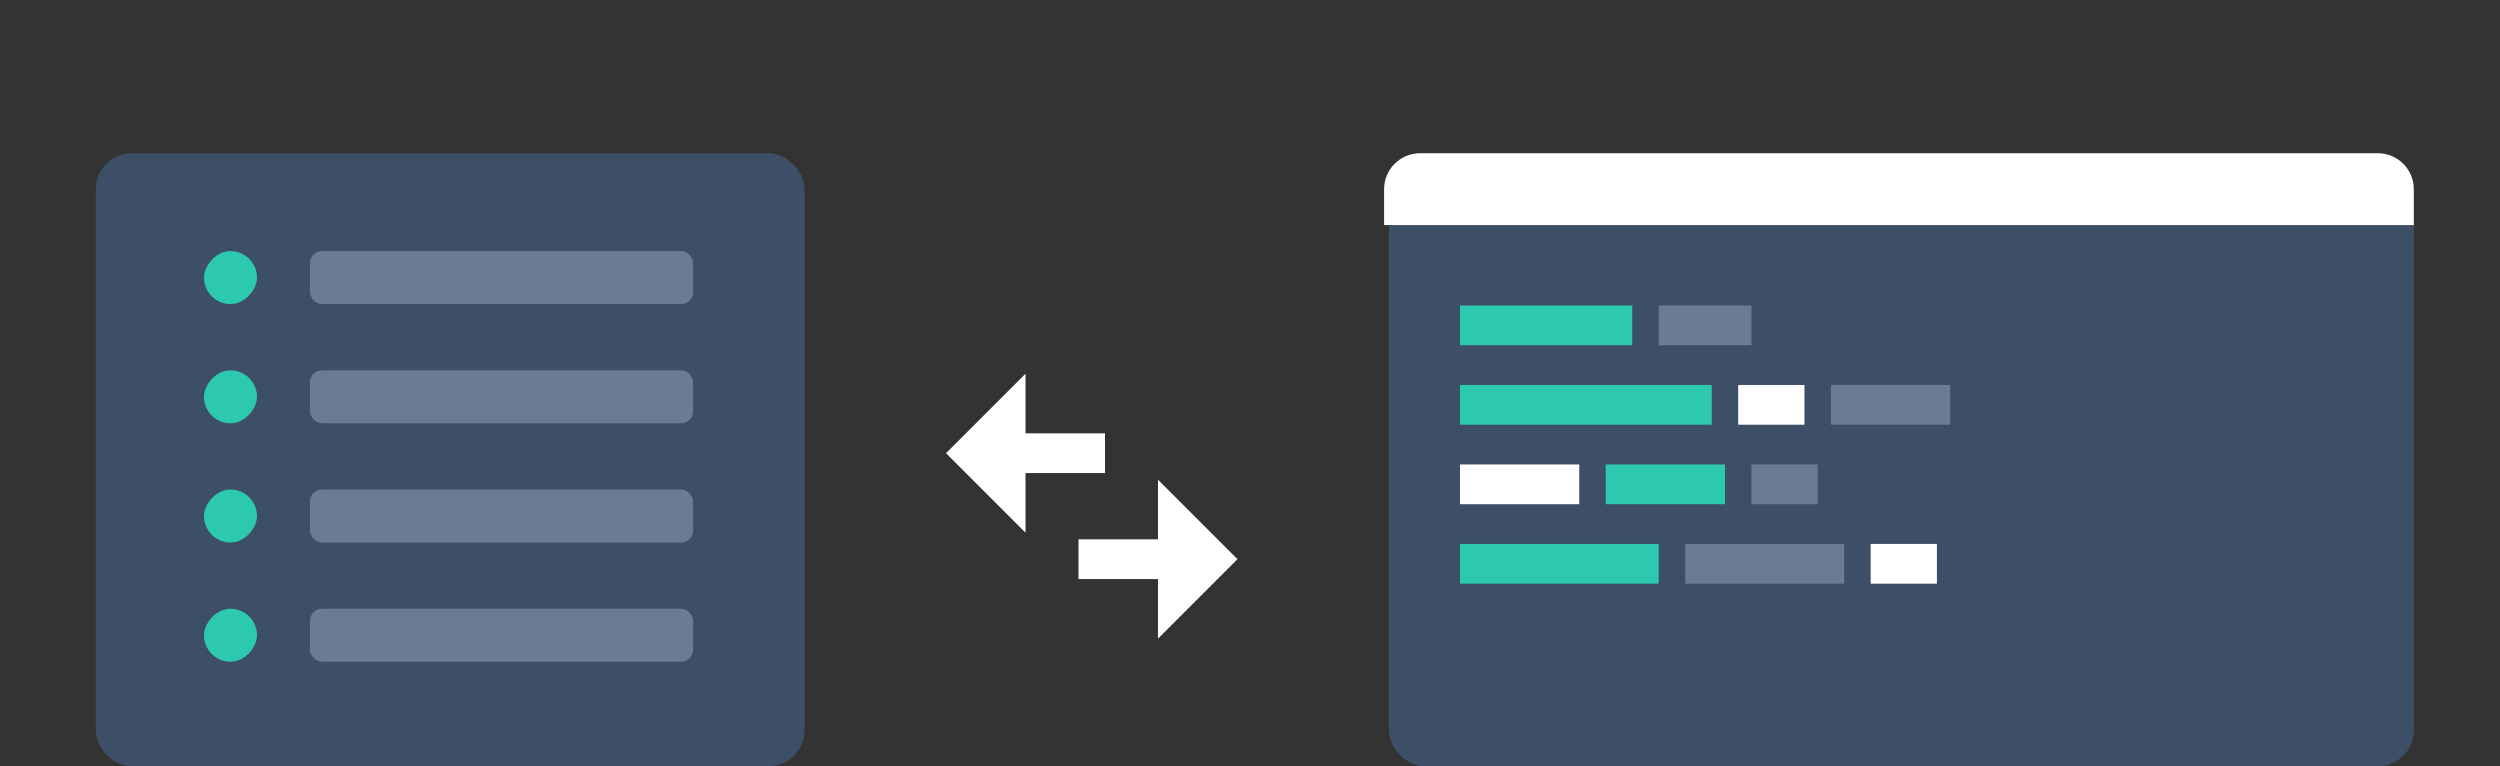
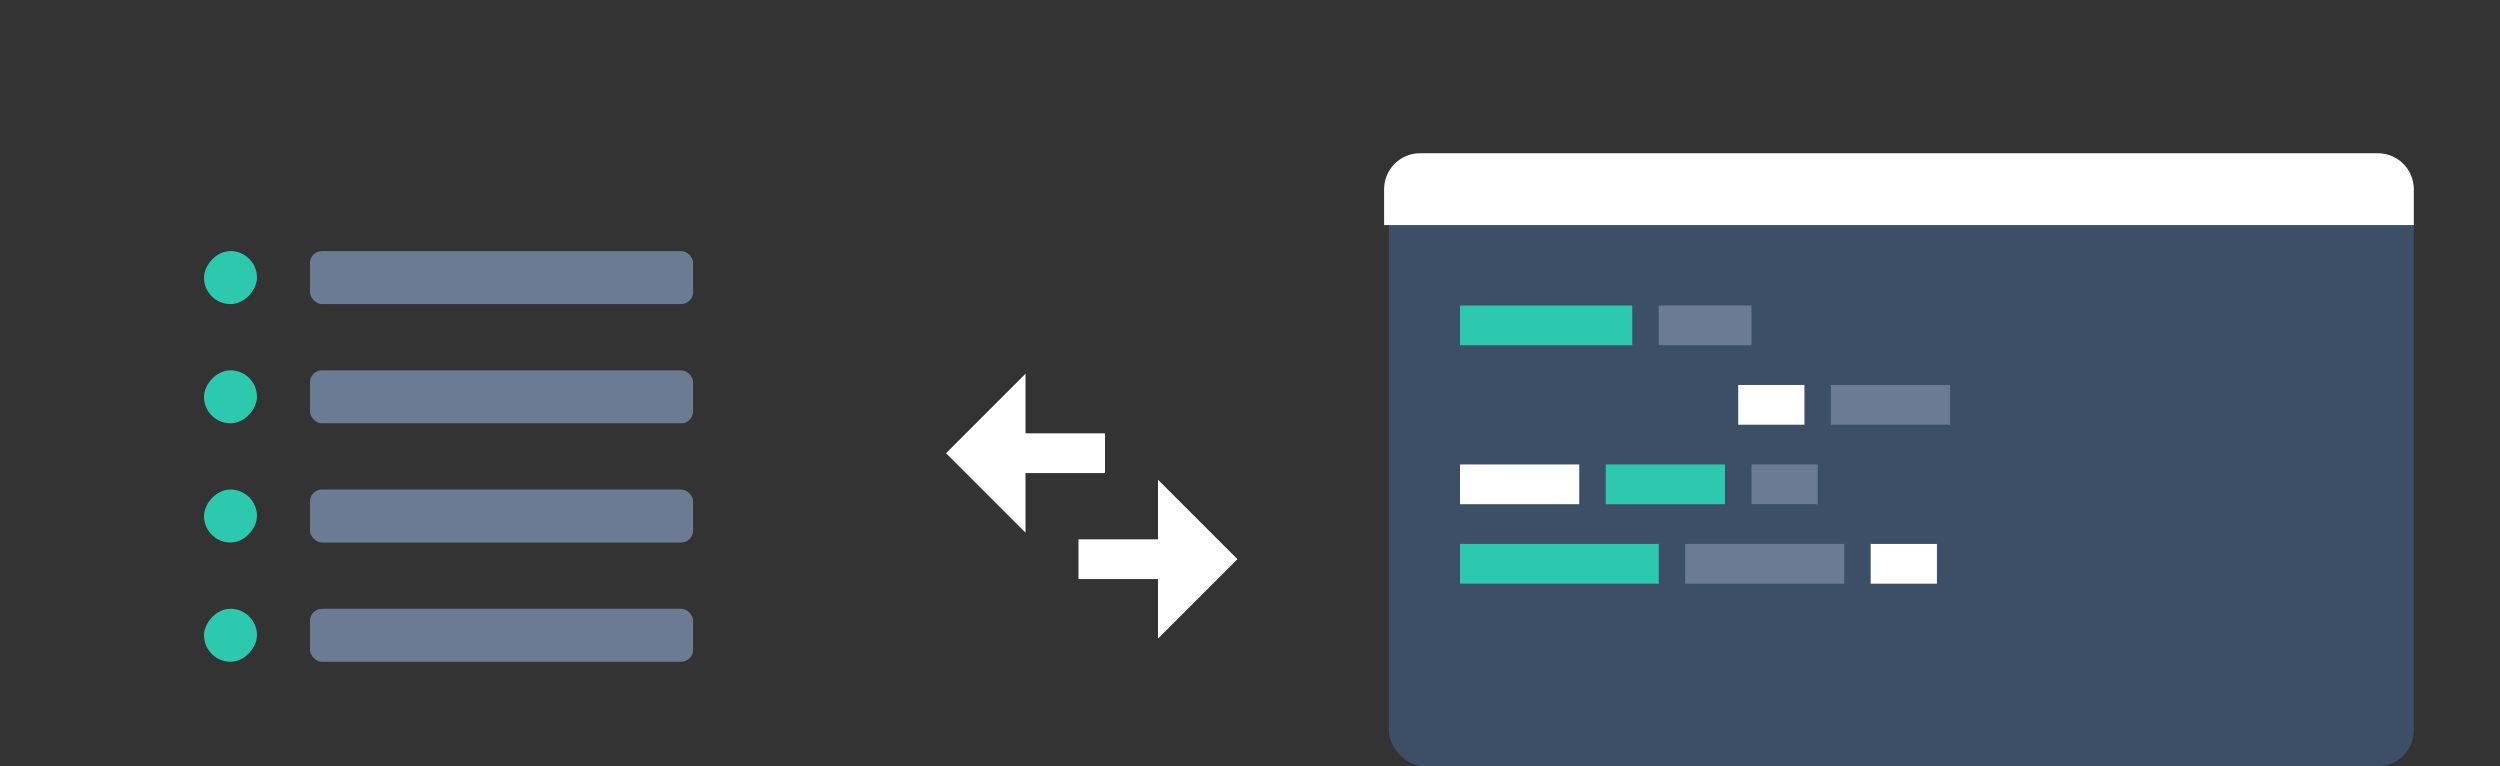
<svg xmlns="http://www.w3.org/2000/svg" width="261" height="80" viewBox="0 0 261 80" fill="none">
  <rect x="0" y="0" width="261" height="80" fill="#333333" stroke="none" />
  <rect x="145" y="16" width="107" height="64" rx="3.75" fill="#3D4F67" />
  <path d="M144.5 19.75C144.5 17.679 146.179 16 148.25 16H248.25C250.321 16 252 17.679 252 19.75V23.5H144.5V19.75Z" fill="white" />
  <rect x="152.426" y="31.894" width="17.979" height="4.149" fill="#2CC9AF" />
  <rect x="173.17" y="31.894" width="9.681" height="4.149" fill="#6B7B94" />
-   <rect x="152.426" y="40.191" width="26.277" height="4.149" fill="#2CC9AF" />
  <rect x="181.469" y="40.191" width="6.915" height="4.149" fill="white" />
  <rect x="191.149" y="40.191" width="12.447" height="4.149" fill="#6B7B94" />
  <rect x="152.426" y="48.489" width="12.447" height="4.149" fill="white" />
  <rect x="167.639" y="48.489" width="12.447" height="4.149" fill="#2CC9AF" />
  <rect x="182.851" y="48.489" width="6.915" height="4.149" fill="#6B7B94" />
  <rect x="152.426" y="56.787" width="20.745" height="4.149" fill="#2CC9AF" />
  <rect x="175.937" y="56.787" width="16.596" height="4.149" fill="#6B7B94" />
  <rect x="195.298" y="56.787" width="6.915" height="4.149" fill="white" />
-   <rect x="10" y="16" width="74" height="64" rx="3.75" fill="#3D4F67" />
  <rect x="32.361" y="63.554" width="40" height="5.532" rx="1.25" fill="#6B7B94" />
  <rect x="32.361" y="51.106" width="40" height="5.532" rx="1.25" fill="#6B7B94" />
  <rect x="32.361" y="38.66" width="40" height="5.532" rx="1.25" fill="#6B7B94" />
  <rect x="32.361" y="26.213" width="40" height="5.532" rx="1.25" fill="#6B7B94" />
  <rect width="5.532" height="5.532" rx="2.766" transform="matrix(-1 0 0 1 26.828 63.554)" fill="#2CC9AF" />
  <rect width="5.532" height="5.532" rx="2.766" transform="matrix(-1 0 0 1 26.828 51.106)" fill="#2CC9AF" />
  <rect width="5.532" height="5.532" rx="2.766" transform="matrix(-1 0 0 1 26.828 38.66)" fill="#2CC9AF" />
  <rect width="5.532" height="5.532" rx="2.766" transform="matrix(-1 0 0 1 26.828 26.213)" fill="#2CC9AF" />
-   <path d="M120.893 50.08L120.893 56.303L112.595 56.303L112.595 60.452L120.893 60.452L120.893 66.675L129.191 58.378L120.893 50.08Z" fill="white" />
+   <path d="M120.893 50.08L120.893 56.303L112.595 56.303L112.595 60.452L120.893 60.452L120.893 66.675L129.191 58.378L120.893 50.08" fill="white" />
  <path d="M107.064 55.612L107.064 49.388L115.362 49.388L115.362 45.239L107.064 45.239L107.064 39.016L98.766 47.314L107.064 55.612Z" fill="white" />
</svg>